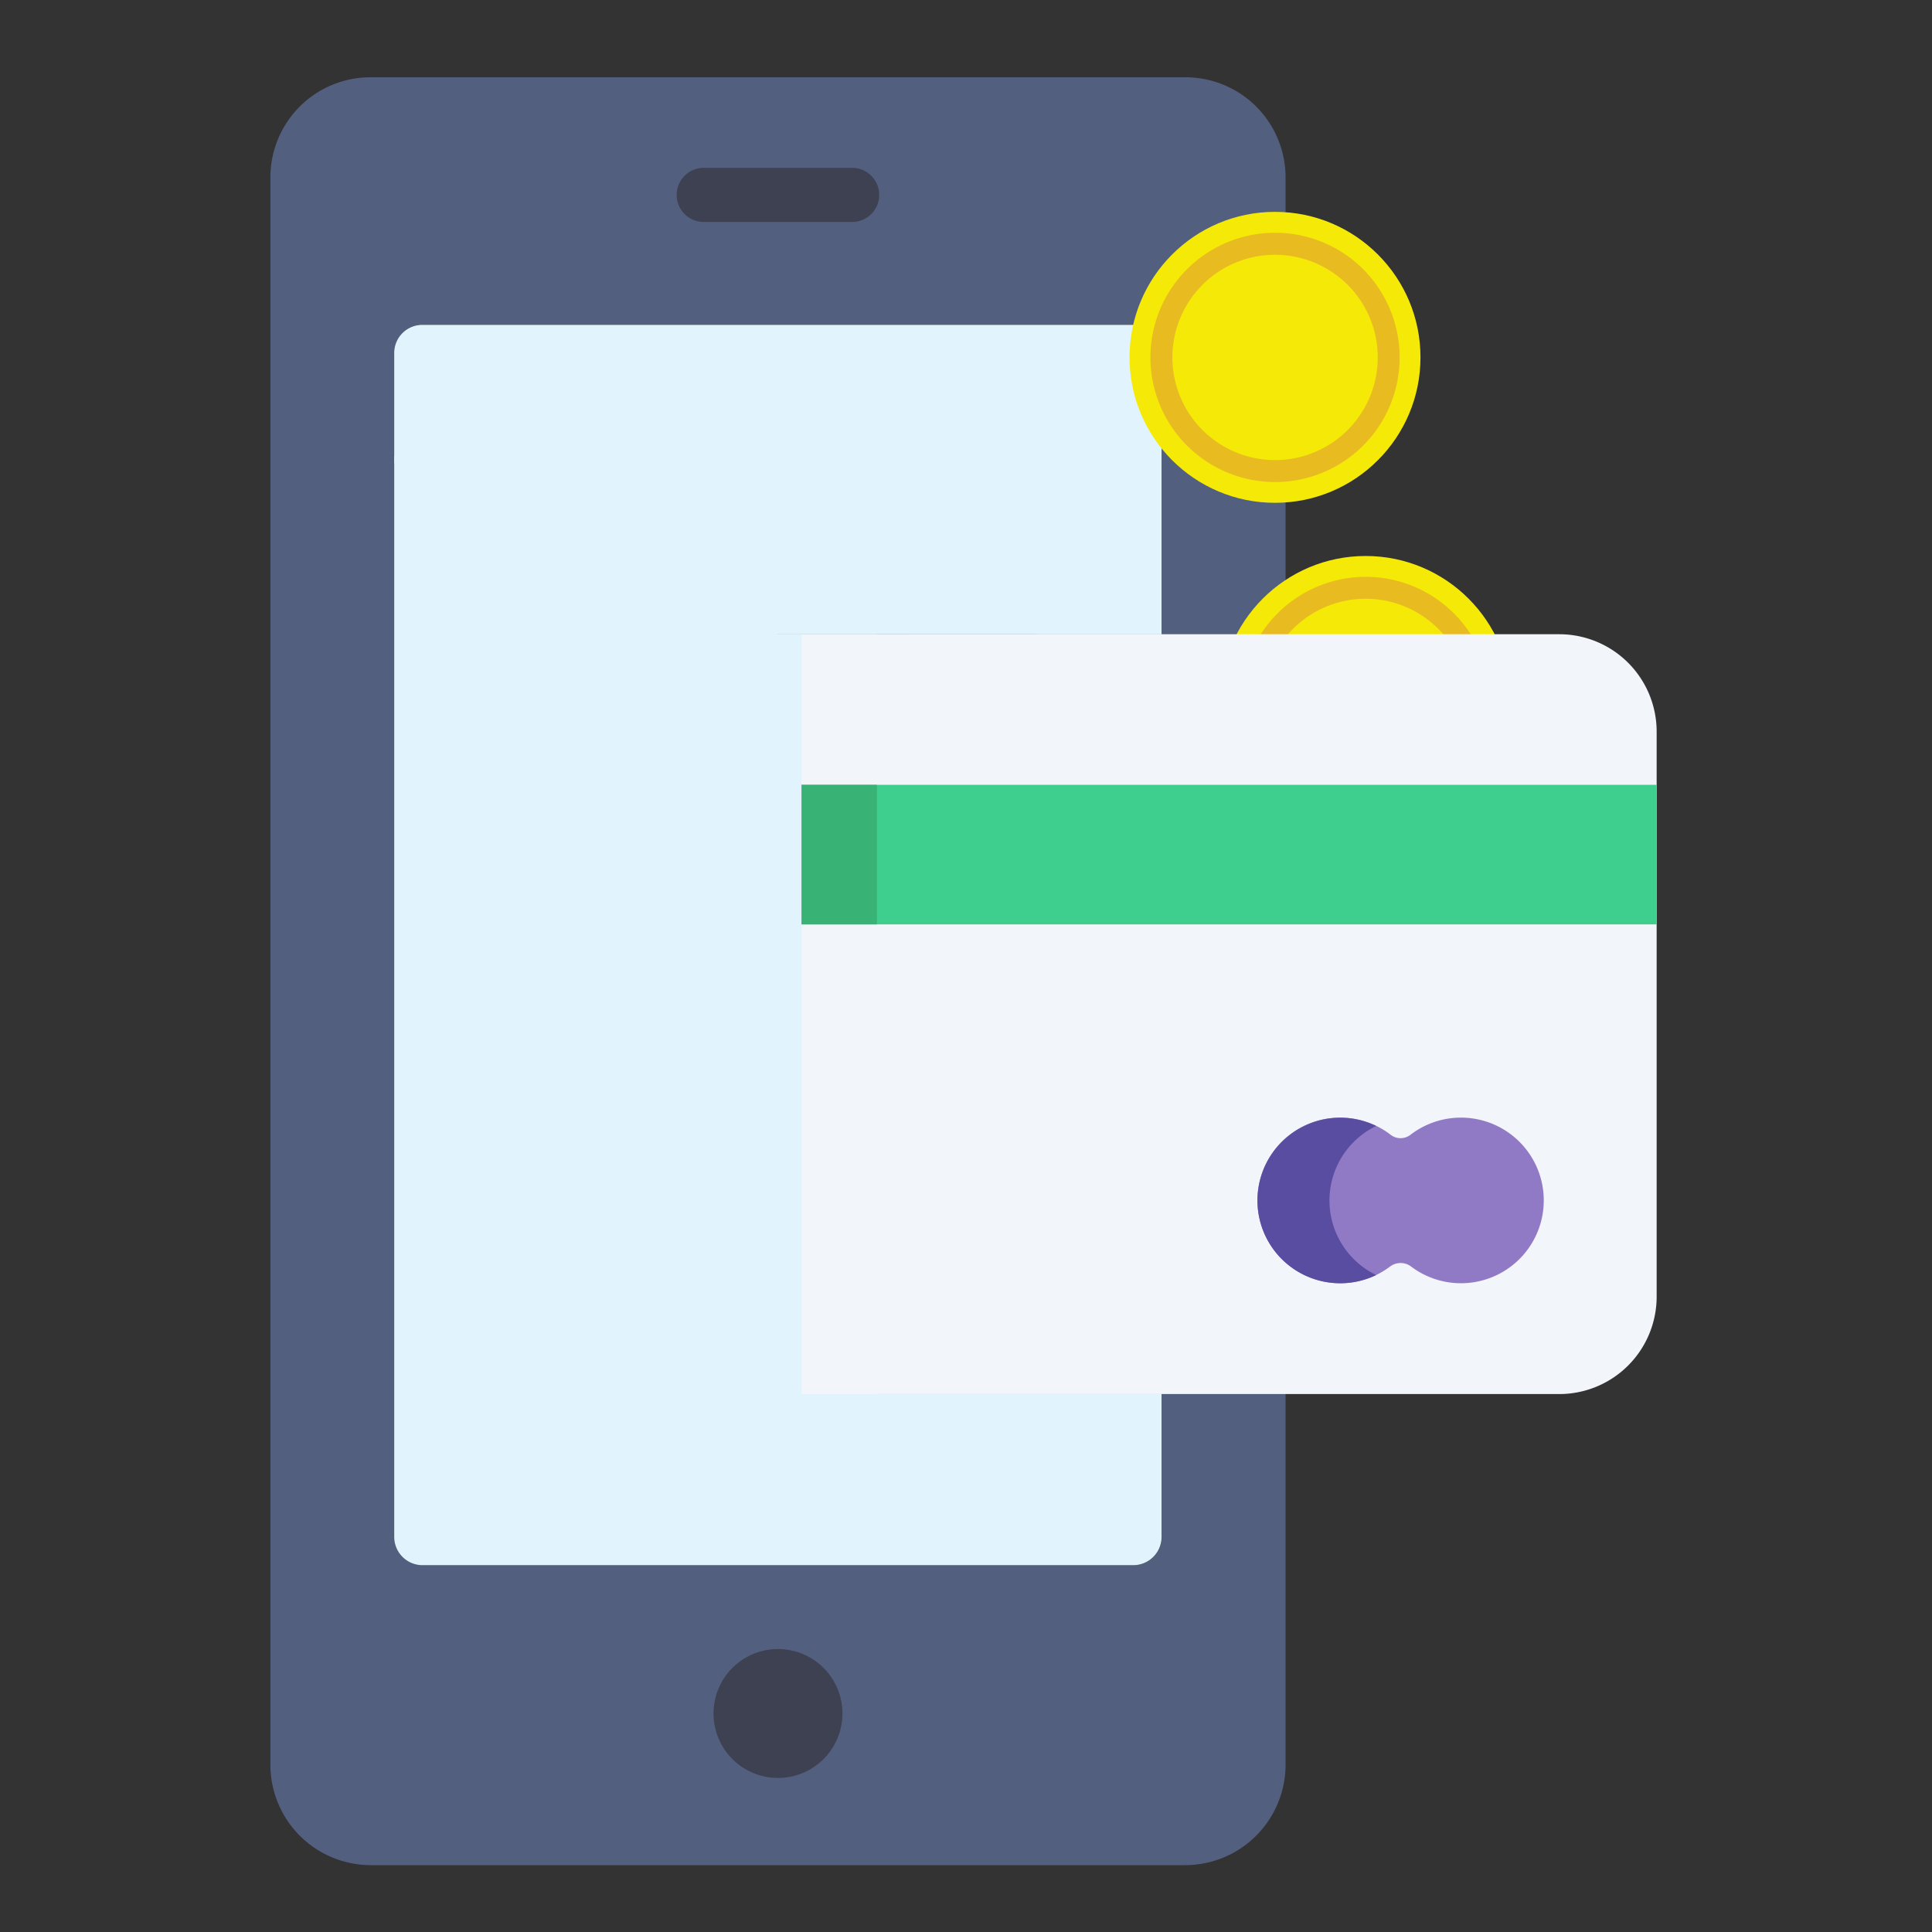
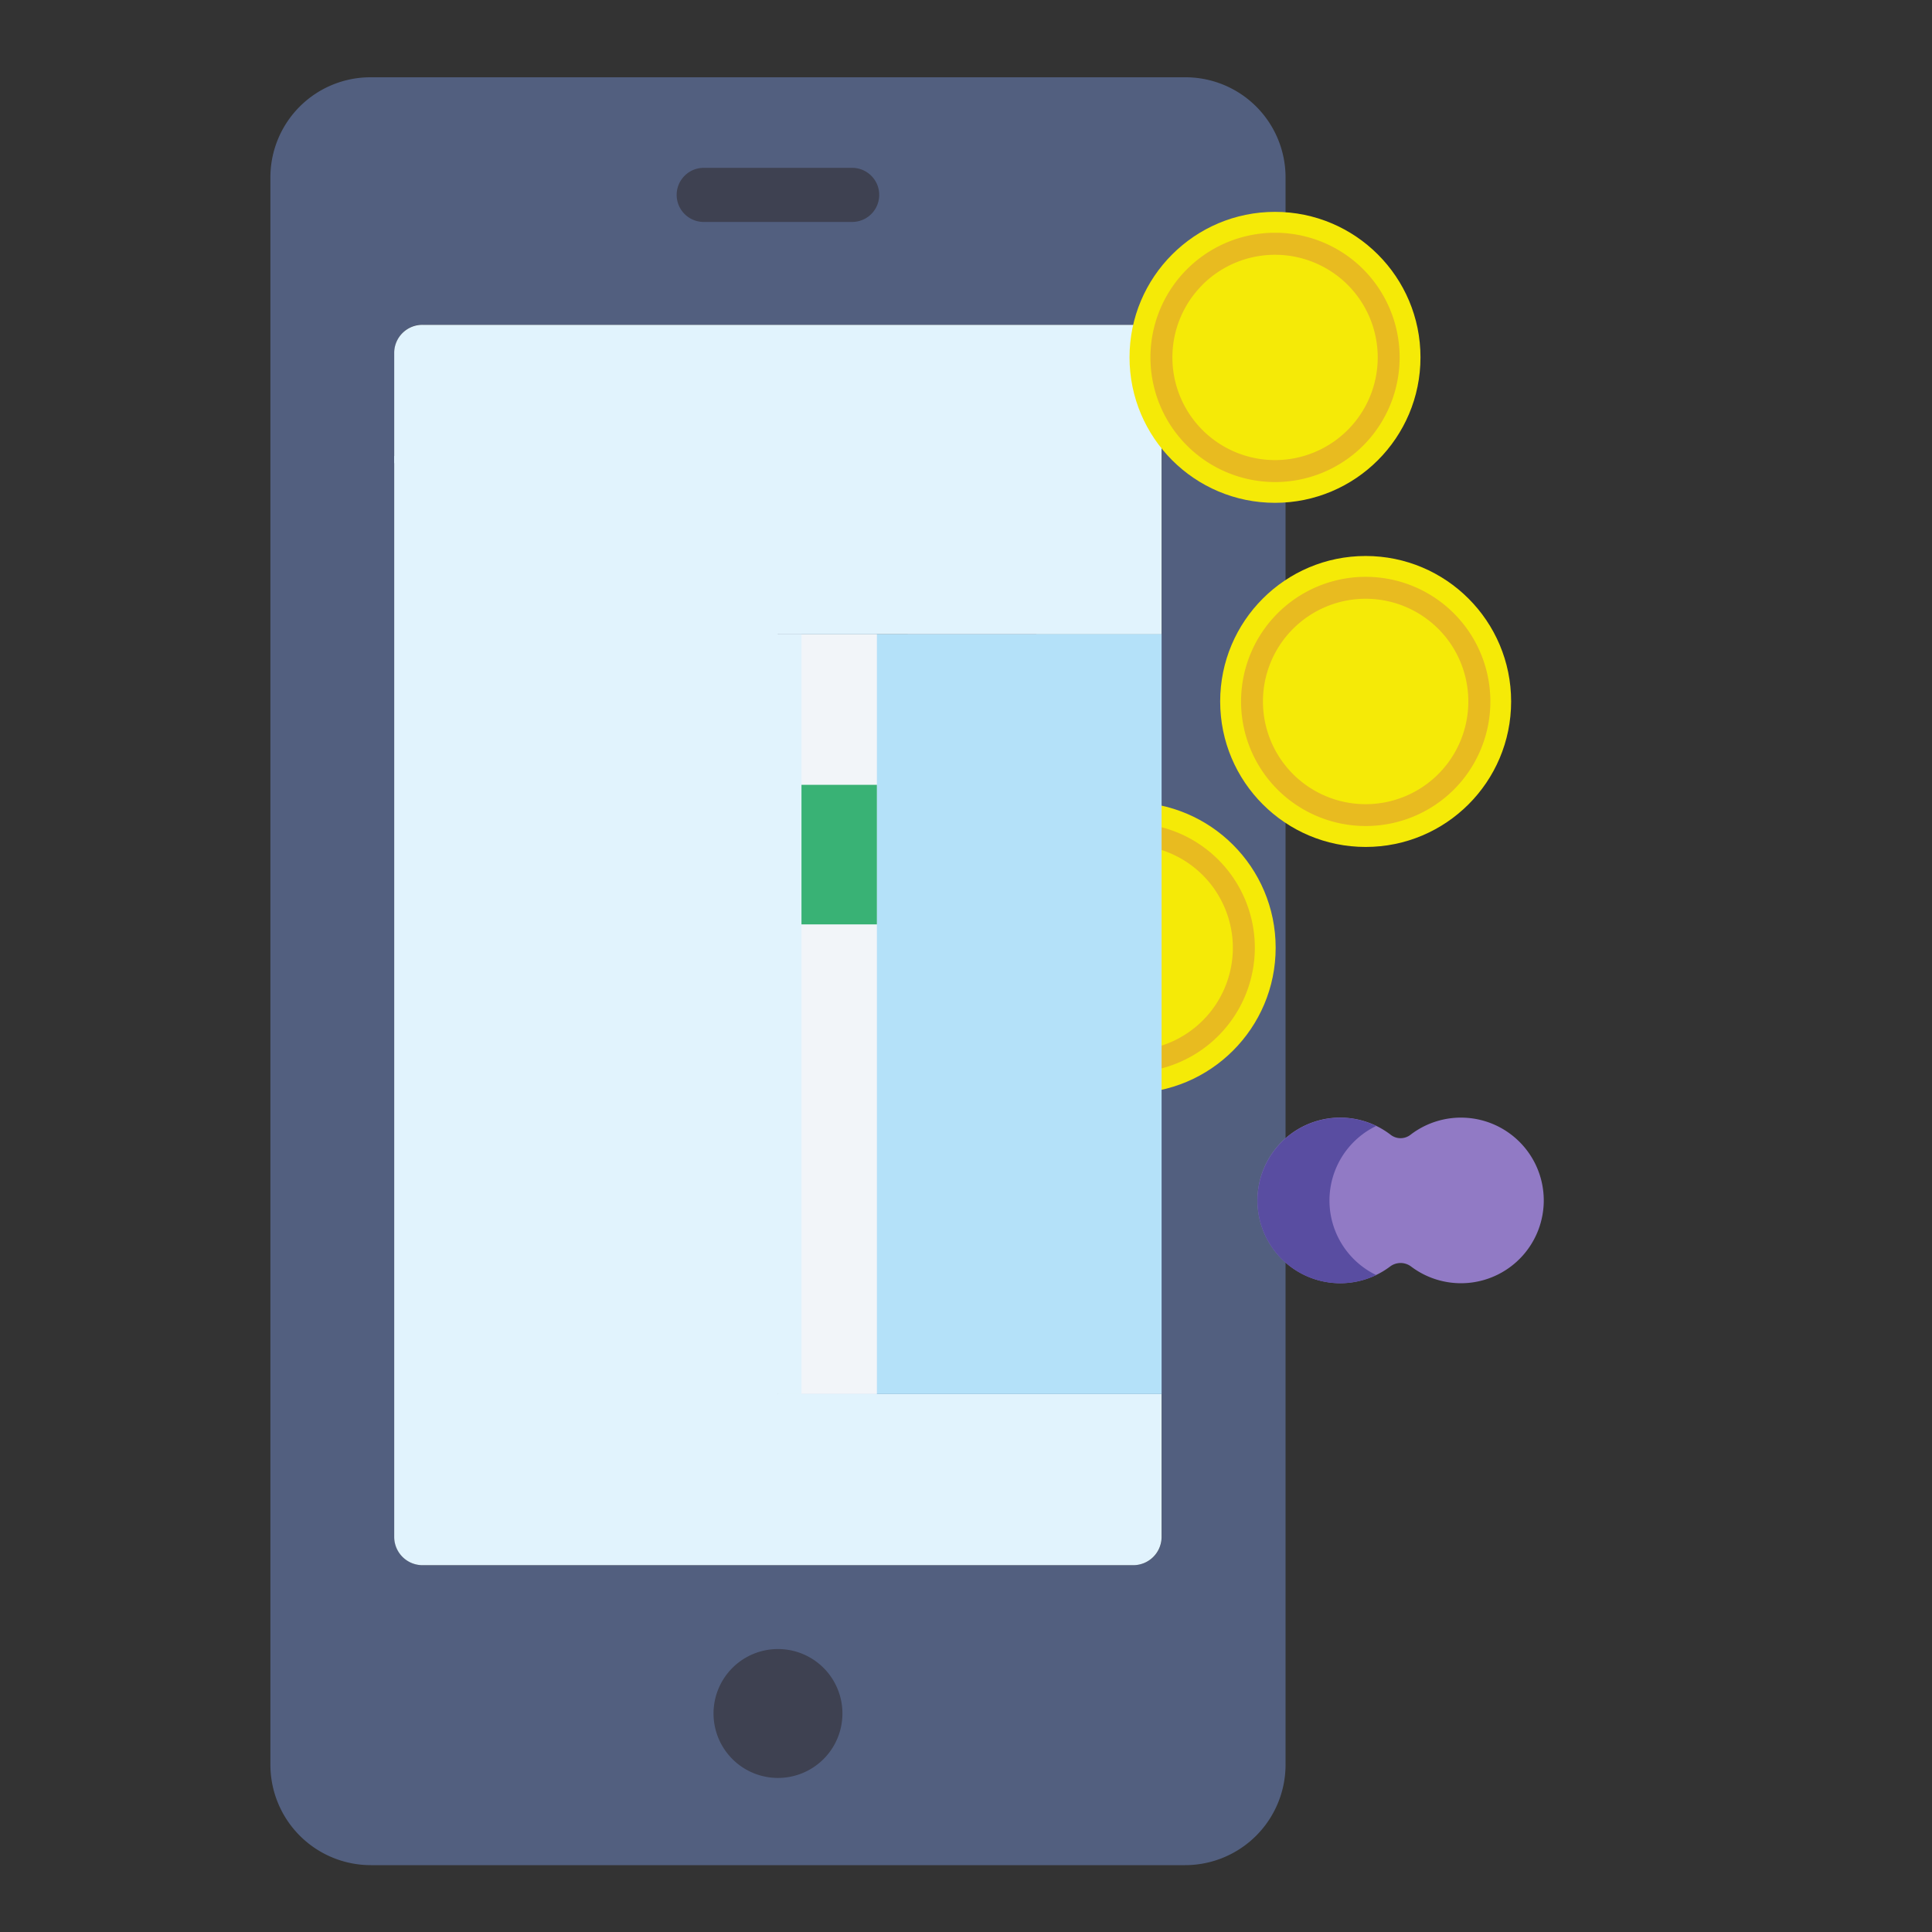
<svg xmlns="http://www.w3.org/2000/svg" width="50" height="50" viewBox="0 0 50 50">
  <rect x="0" y="0" width="50" height="50" fill="#333333" stroke="none" />
  <g id="F2" transform="translate(5009 -13945)">
    <rect id="Rectangle_3662" data-name="Rectangle 3662" width="50" height="50" transform="translate(-5009 13945)" fill="none" />
    <g id="Group_5644" data-name="Group 5644" transform="translate(-5459.53 13796)">
      <path id="Path_9516" data-name="Path 9516" d="M481.2,151H460.128a2.59,2.59,0,0,0-2.6,2.6v41.07a2.6,2.6,0,0,0,2.6,2.6H481.2a2.6,2.6,0,0,0,2.6-2.6V153.6A2.59,2.59,0,0,0,481.2,151Zm-10.535,14.414v19.663h9.93v3.7a.733.733,0,0,1-.73.73h-18.4a.733.733,0,0,1-.73-.73v-27.8h4.146V160.8h-4.146v-2.687a.729.729,0,0,1,.73-.712h18.4a.729.729,0,0,1,.73.712v7.3Z" transform="translate(0)" fill="#525f7f" />
      <rect id="Rectangle_3184" data-name="Rectangle 3184" width="4.146" height="0.178" transform="translate(460.733 160.805)" fill="#b4e1f9" />
-       <rect id="Rectangle_3185" data-name="Rectangle 3185" width="1.922" height="0.178" transform="translate(460.733 160.805)" fill="#b4e1f9" />
      <rect id="Rectangle_3186" data-name="Rectangle 3186" width="4.146" height="0.178" transform="translate(460.733 160.805)" fill="#b4e1f9" />
      <path id="Path_9517" data-name="Path 9517" d="M469.259,162.608v19.663h9.93v3.7a.733.733,0,0,1-.73.73h-18.4a.733.733,0,0,1-.73-.73V155.312a.729.729,0,0,1,.73-.712h18.4a.729.729,0,0,1,.73.712v7.3Z" transform="translate(1.403 2.806)" fill="#e1f3fd" />
      <rect id="Rectangle_3187" data-name="Rectangle 3187" width="1.922" height="0.178" transform="translate(460.733 160.805)" fill="#e1f3fd" />
      <path id="Path_9518" data-name="Path 9518" d="M467.31,175.526a1.668,1.668,0,1,1-1.667-1.667A1.667,1.667,0,0,1,467.31,175.526Z" transform="translate(5.022 17.818)" fill="#3e4151" />
      <path id="Path_9519" data-name="Path 9519" d="M467.978,153.716h-3.842a.7.7,0,0,1,0-1.4h3.842a.7.7,0,1,1,0,1.4Z" transform="translate(4.606 1.028)" fill="#3e4151" />
      <g id="Group_5284" data-name="Group 5284" transform="translate(476.014 154.483)">
        <circle id="Ellipse_956" data-name="Ellipse 956" cx="3.765" cy="3.765" r="3.765" transform="translate(0 15.279)" fill="#f5ea07" />
        <path id="Path_9520" data-name="Path 9520" d="M471.446,168.3a3.225,3.225,0,1,1,3.226-3.226A3.23,3.23,0,0,1,471.446,168.3Zm0-5.883a2.658,2.658,0,1,0,2.657,2.657A2.66,2.66,0,0,0,471.446,162.415Z" transform="translate(-467.681 -146.028)" fill="#e8bb20" />
        <circle id="Ellipse_957" data-name="Ellipse 957" cx="3.765" cy="3.765" r="3.765" transform="translate(6.094 8.906)" fill="#f5ea07" />
        <path id="Path_9521" data-name="Path 9521" d="M472.589,163.772a3.226,3.226,0,1,1,4.563,0A3.233,3.233,0,0,1,472.589,163.772Zm4.16-4.16a2.658,2.658,0,1,0,0,3.758A2.661,2.661,0,0,0,476.749,159.611Z" transform="translate(-465.01 -148.82)" fill="#e8bb20" />
        <circle id="Ellipse_958" data-name="Ellipse 958" cx="3.765" cy="3.765" r="3.765" transform="translate(3.748)" fill="#f5ea07" />
        <path id="Path_9522" data-name="Path 9522" d="M475.834,158.768a3.226,3.226,0,1,1,0-4.563A3.233,3.233,0,0,1,475.834,158.768Zm-4.16-4.16a2.657,2.657,0,1,0,3.757,0A2.661,2.661,0,0,0,471.673,154.607Z" transform="translate(-466.038 -152.72)" fill="#e8bb20" />
      </g>
      <g id="Group_5285" data-name="Group 5285" transform="translate(469.168 165.414)">
        <rect id="Rectangle_3188" data-name="Rectangle 3188" width="9.93" height="19.663" transform="translate(1.494)" fill="#b4e1f9" />
-         <path id="Path_9523" data-name="Path 9523" d="M487.652,161.627v14.61a2.521,2.521,0,0,1-2.509,2.527H464.91V159.1h20.233A2.521,2.521,0,0,1,487.652,161.627Z" transform="translate(-463.416 -159.1)" fill="#f2f5f9" />
        <rect id="Rectangle_3189" data-name="Rectangle 3189" width="2.562" height="19.663" transform="translate(1.494)" fill="#f2f5f9" />
        <path id="Path_9524" data-name="Path 9524" d="M473.918,166.133a2.143,2.143,0,0,1,1.415.443.419.419,0,0,0,.511,0,2.143,2.143,0,1,1,.02,3.411.451.451,0,0,0-.55,0,2.143,2.143,0,1,1-1.4-3.854Z" transform="translate(-457.98 -153.621)" fill="#917ac5" />
        <path id="Path_9525" data-name="Path 9525" d="M474.958,166.346a2.142,2.142,0,1,0,0,3.858A2.143,2.143,0,0,1,474.958,166.346Z" transform="translate(-457.98 -153.62)" fill="#594da1" />
-         <rect id="Rectangle_3190" data-name="Rectangle 3190" width="22.742" height="3.612" transform="translate(1.494 3.897)" fill="#3ecf8e" />
        <rect id="Rectangle_3191" data-name="Rectangle 3191" width="2.562" height="3.612" transform="translate(1.494 3.897)" fill="#39b275" />
        <rect id="Rectangle_3192" data-name="Rectangle 3192" width="2.104" height="19.663" fill="#e1f3fd" />
      </g>
    </g>
  </g>
</svg>